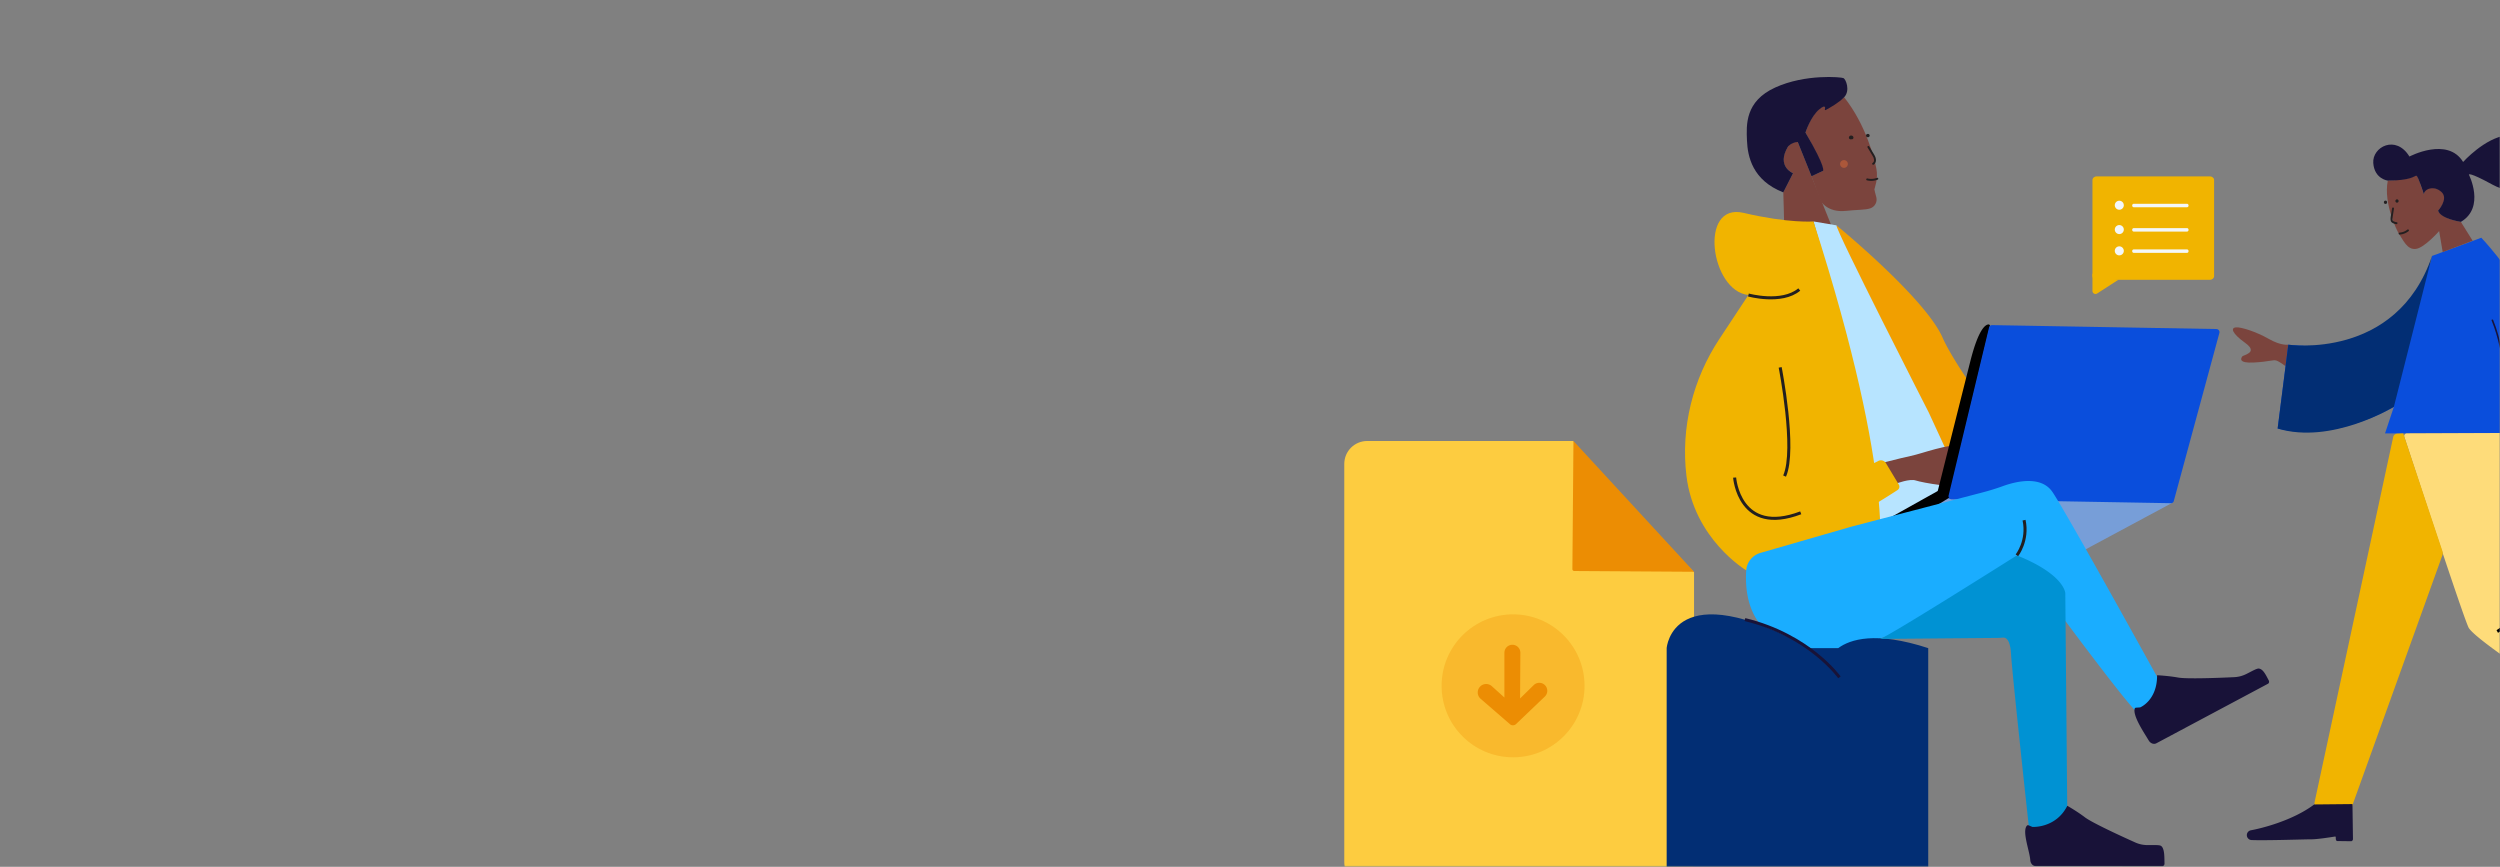
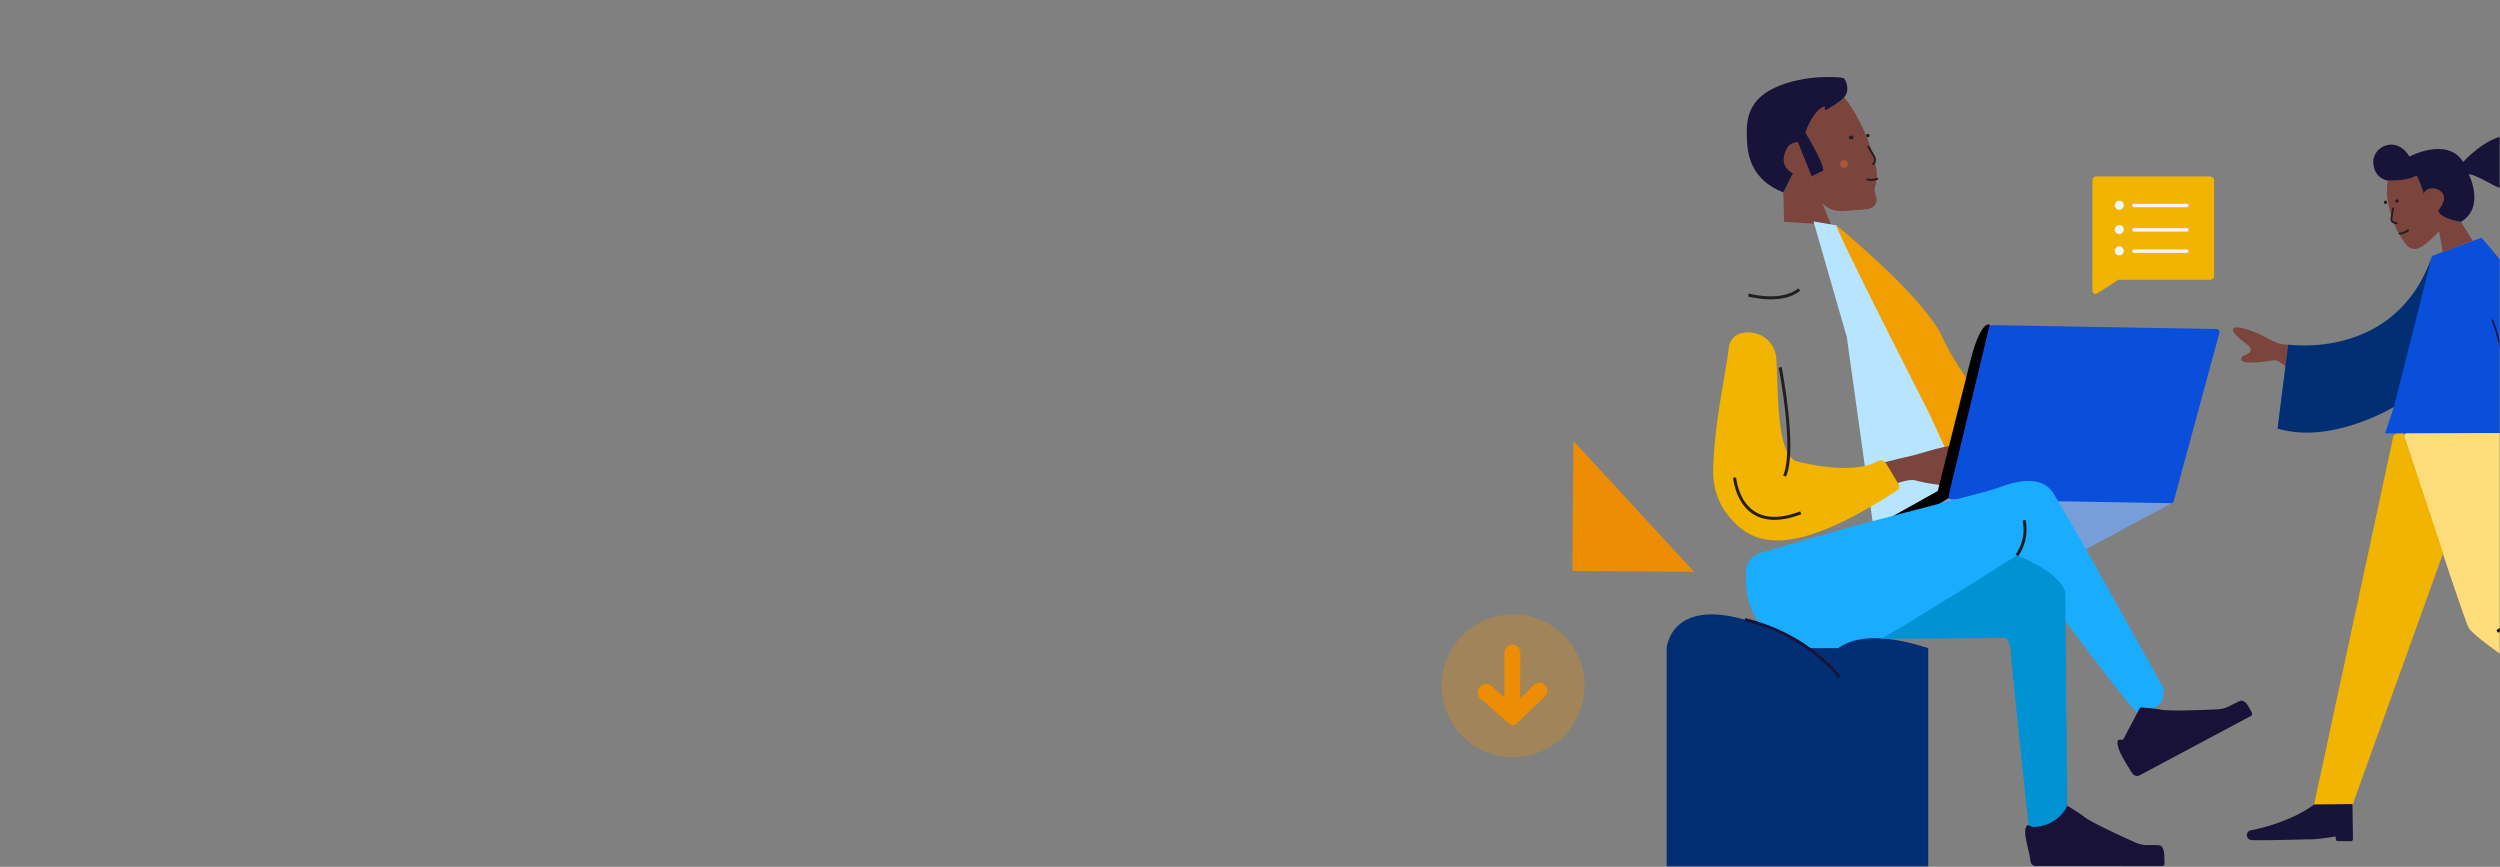
<svg xmlns="http://www.w3.org/2000/svg" fill="none" viewBox="0 0 822 285">
  <rect x="0" y="0" width="822" height="285" fill="#808080" stroke="none" />
  <mask id="b" width="822" height="285" x="0" y="0" maskUnits="userSpaceOnUse" style="mask-type:alpha">
    <rect width="822" height="285" fill="#F6F8FD" rx="10" />
  </mask>
  <g clip-path="url(#a)" mask="url(#b)">
-     <path fill="#FDCC40" d="M540.001 171.458c-7.562-7.799-16.351-14.535-21.814-24.133-.429-.756-.587-1.537-.834-2.325h-67.82c-4.161 0-7.533 3.368-7.533 7.516v130.968c0 4.152 3.376 7.516 7.533 7.516h99.934c4.162 0 7.533-3.368 7.533-7.516v-95.336c-5.872-5.341-11.468-10.985-16.999-16.69Z" />
    <path fill="#EC8D03" d="M497.5 249c12.979 0 23.5-10.521 23.5-23.5S510.479 202 497.5 202 474 212.521 474 225.5s10.521 23.5 23.5 23.5Z" opacity=".3" />
    <path fill="#EC8D03" d="M497.273 212a2.624 2.624 0 0 0-2.624 2.624v14.719l-4.162-3.745a2.77 2.77 0 1 0-3.667 4.155l9.666 8.369a1.474 1.474 0 0 0 1.983-.048l9.478-9.054a2.624 2.624 0 1 0-3.649-3.772l-4.496 4.407.094-15.015a2.624 2.624 0 0 0-2.623-2.64Z" />
    <path fill="#7B443D" d="M752.391 113.326s-2.333.439-6.42-1.898c-4.087-2.332-9.047-3.939-10.797-3.792-1.75.148-1.442 1.877 3.045 5.108 4.486 3.231-.547 3.883-.986 4.486-.439.604-1.26 2.242 3.831 1.968 5.085-.274 6.345-.986 7.383-.656 1.038.33 2.901 1.75 2.901 1.75l1.425-.056-.382-6.91Z" />
    <path fill="#0A4EDC" d="M815.853 78.163s32.097 33.408 40.705 84.176l-30.637.148s.582-15.028-.877-20.131l-40.848.148 2.918-8.752s-19.548 11.818-38.224 7.149l3.501-27.571s22.906 3.21 34.428-8.022c0 0 11.232-11.818 12.839-21.155l16.195-5.99Z" />
    <path fill="#022E74" d="m799.658 84.148-12.548 49.604s-20.426 12.547-38.224 7.149l3.5-27.571c.005-.004 35.602 5.247 47.272-29.182Z" />
    <path fill="#FEDC7A" d="M825.982 143.511c.412 5.733 1.329 31.771 1.112 54.221-.005.408.178.794.499 1.046l42.277 33.795a1.07 1.07 0 0 1 .165 1.503l-6.072 7.531a.983.983 0 0 1-1.29.217c-6.176-3.879-48.883-30.833-51.05-35.571-2.141-4.682-18.376-54.346-21.069-62.594a.889.889 0 0 1 .843-1.164l32.491-.135c.652-.004 2.046.5 2.094 1.151Z" />
    <path fill="#F1B400" d="m803.032 182.643-29.681 82.452a1.82 1.82 0 0 1-1.82 1.198l-8.995-.534a1.642 1.642 0 0 1-1.507-1.98l25.851-120.064a1.413 1.413 0 0 1 1.311-1.116l1.977-.096 12.877 38.633a2.217 2.217 0 0 1-.013 1.507Z" />
    <path fill="#181338" d="m773.49 264.378.165 11.484c.004.343-.274.747-.617.734l-4.56-.061c-.326-.013-.465-.456-.474-.778l-.013-.486c-.004-.1-.091-.239-.191-.226-1.081.178-6.011.96-7.909.921-1.268-.026-14.78.443-19.583.243a1.615 1.615 0 0 1-1.542-1.759 1.62 1.62 0 0 1 1.32-1.451c3.627-.664 13.777-3.201 20.83-8.495l12.574-.126Z" />
    <path fill="#7B443D" d="m803.158 82.871-1.168-6.892s-4.886 5.58-7.696 5.871c-2.81.291-4.013-2.697-5.798-5.433 0 0-4.926-9.23-3.393-17.034 0 0 6.246-.048 9.382-1.837 0 0 .174-.79 2.471 6.324 0 0 .265-3.531 4.817-1.586 4.69 1.998-.152 6.984-.152 6.984s.821 2.498 7.513 3.683L813 79.153l-9.842 3.718Z" />
    <path fill="#181338" d="M785.108 59.383s-4.413-.512-4.778-5.798c-.365-5.286 7.44-9.412 11.892-2.115 0 0 12.508-6.637 17.651 1.785 0 0 7.149-7.987 14.48-8.79 7.331-.804 10.906 4.703 9.994 10.757-.912 6.055-7.002 9.777-14.845 5.473-7.844-4.304-7.731-3.284-7.731-3.284s5.472 10.758-2.628 15.536c0 0-6.636-.947-7.514-3.683 0 0 3.501-3.83 1.203-6.054-2.297-2.224-5.581-1.351-5.872.655 0 0-1.898-6.089-2.48-6.089-.582 0-1.641 1.607-9.372 1.607Z" />
    <path fill="#231F20" d="M788.135 66.636c.699 0 .699-1.085 0-1.085s-.699 1.085 0 1.085Zm-3.783.422c.699 0 .699-1.086 0-1.086s-.704 1.086 0 1.086Zm2.163 1.402c-.104.652-.204 1.3-.308 1.95-.096.613-.248 1.252-.183 1.877.048.478.248.79.665 1.025.365.204.786.334 1.198.4.409.065.587-.56.174-.63a3.257 3.257 0 0 1-.964-.291c-.122-.061-.265-.135-.347-.248-.113-.156-.096-.425-.092-.608.009-.53.126-1.06.209-1.585.091-.573.182-1.147.269-1.72.026-.174-.043-.347-.226-.4-.147-.039-.369.057-.395.23Zm4.986 7.067a4.481 4.481 0 0 1-2.497.947.333.333 0 0 0-.326.325c0 .17.148.335.326.326a5.225 5.225 0 0 0 2.957-1.138c.139-.108.113-.347 0-.46-.139-.135-.325-.109-.46 0Z" />
    <path fill="#181338" d="M825.4 141.808c-.044-2.94-.217-5.88-.435-8.812-.447-6.063-1.142-12.135-2.384-18.085-.686-3.292-1.546-6.571-2.823-9.69-.13-.317-.656-.178-.525.144 2.332 5.694 3.409 11.909 4.212 17.981.674 5.116 1.095 10.267 1.316 15.422.044 1.012.083 2.024.1 3.04 0 .348.543.348.539 0Z" />
    <path fill="#F19F00" d="M603.84 74.098s29.147 23.84 34.876 36.904c5.403 12.322 31.988 47.715 42.307 53.791a1.675 1.675 0 0 1 .53 2.41l-4.878 6.975a2.332 2.332 0 0 1-1.858 1.004c-4.865.126-23.454-.183-34.759-11.592 0 0 2.584-2.932-5.038-19.649-7.622-16.717-32.531-55.09-31.18-69.843Z" />
    <path fill="#7B443D" d="M586.567 72.96c.109.33-.221-9.703-.221-9.703l3.205-6.302s-5.746-2.319-1.659-8.734c0 0 1.107-1.659 3.205-1.546l10.945 27.193-15.475-.908Z" />
    <path fill="#B7E4FF" d="M603.84 74.098c-.439 1.316 30.307 61.474 30.307 61.474l12.625 27.353-7.275.526s.965 1.754-.79 3.505l-21.13 17.842-10.354-73.991-10.949-37.999" />
-     <path fill="#F1B400" d="M574.88 96.995c-12.448-1.229-16.483-30.51-1.577-27.001 14.906 3.505 22.971 2.818 22.971 2.818 27.966 87.147 21.304 111.99 21.304 111.99l-43.419 2.723s-17.152-10.185-19.658-31.084c-1.893-15.792 2.068-31.732 10.837-45l9.542-14.446Z" />
    <path fill="#7B443D" d="M616.896 152.627c.269.096 7.531-1.919 11.257-2.692 4.534-.939 11.045-3.883 19.753-3.948 8.708-.066-6.163 5.646-6.48 8.912-.317 3.266 5.107 2.319 4.013 4.178-1.094 1.859-13.551-.408-15.518-1.09-1.968-.682-6.281.964-6.281.964l-6.744-6.324Z" />
    <path fill="#F1B400" d="M573.216 109.43a5.434 5.434 0 0 0-4.778 4.782c-1.068 9.351-4.708 24.135-5.142 40.257-.152 5.585 1.633 11.11 5.225 15.388 7.145 8.513 18.693 15.266 55.398-8.739a1.32 1.32 0 0 0 .408-1.785l-4.226-7.04c-.53-.886-1.668-1.207-2.567-.699-6.08 3.422-16.565 2.523-26.363.23-7.466-1.746-6.311-23.957-7.145-34.116-.421-5.16-5.029-8.947-10.172-8.347l-.638.069Z" />
    <path fill="#7B443D" d="M598.524 65.941s2.193 4.061 8.382 3.397c3.974-.426 6.354-.26 8.074-.847 1.516-.517 2.359-2.133 1.946-3.679-.3-1.112-.625-2.371-.625-2.55 0-.33 1.324-3.313.664-6.74-.664-3.427-3.427-14.48-10.61-23.544 0 0-2.763 2.319-6.524 2.983-3.761.665-6.189 8.622-6.189 8.622s6.854 12.156 5.525 12.712c-1.325.552-3.536 1.66-3.536 1.66l2.893 7.986Z" />
    <path fill="#181338" d="M599.41 56.187s1.207-.726-5.768-12.6c0 0 1.69-5.312 4.56-7.649 1.985-1.615 2.033-.634 1.812.027-.053.156.112.3.256.221 1.172-.625 4.382-2.42 6.08-4.209 2.102-2.21.552-5.967-.221-6.302-.773-.334-12.491-1.437-22.437 3.097-9.946 4.535-9.508 12.27-9.286 17.464.221 5.195 1.768 13.043 11.939 17.021l3.206-6.302s-5.599-2.224-1.659-8.734c0 0 1.007-1.342 3.205-1.546l4.53 11.275 3.783-1.764Z" />
    <path fill="#231F20" d="M609.008 45.263v-.021c-.004.047-.013.095-.017.143 0-.013.004-.026.009-.035-.018.044-.035.087-.057.13a.073.073 0 0 1 .017-.03c-.03.035-.056.074-.086.109l.026-.026c-.035.03-.074.056-.109.087a.341.341 0 0 1 .044-.026 1.719 1.719 0 0 0-.131.056.332.332 0 0 1 .07-.017c-.048.004-.096.013-.144.017a.209.209 0 0 1 .074 0c-.048-.004-.095-.013-.143-.017.022.004.048.008.069.017a2.038 2.038 0 0 1-.13-.056c.017.008.031.012.044.026-.035-.03-.074-.057-.109-.087l.026.026c-.03-.035-.056-.074-.087-.109.009.009.013.022.018.03-.018-.043-.035-.086-.057-.13.004.013.009.022.009.035-.005-.048-.013-.096-.018-.143v.021a.39.39 0 0 0 .048.209.42.42 0 0 0 .113.174.42.42 0 0 0 .174.112.43.43 0 0 0 .208.048c.048-.004.096-.013.144-.017a.558.558 0 0 0 .239-.139c.03-.035.056-.074.086-.109a.548.548 0 0 0 .074-.273v-.018c0-.026-.008-.06-.008-.078-.005-.017-.005-.052-.009-.078 0-.009-.005-.017-.009-.03a.697.697 0 0 0-.508-.473.797.797 0 0 0-.204-.027c-.07-.004-.139.013-.204.022a.082.082 0 0 0-.031.009c-.004 0-.008.004-.013.004-.047.017-.095.039-.143.06a.663.663 0 0 0-.156.114c-.026.021-.044.052-.066.078-.021.026-.043.052-.056.082a.704.704 0 0 0-.087.335.389.389 0 0 0 .048.208.42.42 0 0 0 .113.174.413.413 0 0 0 .174.113.43.43 0 0 0 .208.048c.048-.005.096-.013.143-.018a.547.547 0 0 0 .239-.139c.031-.034.057-.074.087-.108a.53.53 0 0 0 .078-.283Zm5.195-1.229h-.109a.387.387 0 0 0-.208.048.39.39 0 0 0-.174.113.42.42 0 0 0-.113.174.43.43 0 0 0-.048.208l.018.144a.542.542 0 0 0 .139.238c.034.03.073.057.108.087a.551.551 0 0 0 .274.074h.108a.39.39 0 0 0 .209-.048.395.395 0 0 0 .174-.113.42.42 0 0 0 .113-.173.44.44 0 0 0 .047-.209c-.004-.047-.013-.095-.017-.143a.553.553 0 0 0-.139-.239c-.035-.03-.074-.056-.109-.087a.562.562 0 0 0-.273-.074Zm-.154 4.451c.551.921 1.116 1.837 1.65 2.767.369.643.852 1.79.026 2.32-.351.225-.026.79.33.564.943-.604.891-1.798.474-2.706-.252-.547-.591-1.06-.904-1.572-.338-.565-.677-1.134-1.016-1.698-.213-.365-.777-.04-.56.325Zm-.194 10.815a5.839 5.839 0 0 0 3.488-.216c.165-.066.278-.218.226-.4-.044-.156-.235-.29-.4-.226a5.213 5.213 0 0 1-3.14.217c-.408-.1-.582.526-.174.626Z" />
    <path fill="#AB573A" d="M606.298 55.192a1.273 1.273 0 1 0 0-2.546 1.273 1.273 0 0 0 0 2.546Z" />
    <path fill="#000" d="M654.291 107.28c.074-.317-.174-.634-.5-.608-1.038.078-3.301 1.65-5.941 12.083a16639.217 16639.217 0 0 0-10.663 42.481.5.5 0 0 1-.239.308l-25.412 14.198c-2.059 1.151-3.67 3.049-4.313 5.346-.408 1.451-.347 2.715 1.177 2.58a.475.475 0 0 0 .204-.065l32.944-18.884c.421-.239.278-.882-.204-.917a.493.493 0 0 1-.439-.603l13.386-55.919Z" />
    <path fill="#779ED8" d="m714.457 165.21-31.827 17.095-74.121 1.355 32.122-19.849 73.826 1.399Z" />
    <path fill="#0A4EDC" d="M640.705 162.917 654 107.684a1.024 1.024 0 0 1 1.016-.786l73.739 1.29c.669.013 1.151.651.973 1.298l-14.997 55.289a.913.913 0 0 1-.904.678l-72.145-1.268a1.025 1.025 0 0 1-.977-1.268Z" />
    <path fill="#F1B400" d="M689.384 58h37.232c.764 0 1.384.55 1.384 1.227v31.546c0 .677-.62 1.227-1.384 1.227h-37.232c-.764 0-1.384-.55-1.384-1.227V59.227c-.002-.677.618-1.227 1.384-1.227Z" />
    <path fill="#F1B400" d="M688 95.662V90l8.5 2-6.957 4.501a1 1 0 0 1-1.543-.84Z" />
    <path fill="#F3F7F8" d="M696.827 68.963a1.481 1.481 0 1 0 0-2.962 1.481 1.481 0 0 0 0 2.962Zm0 8a1.481 1.481 0 1 0 0-2.962 1.481 1.481 0 0 0 0 2.962Zm4.791-8.816h17.425c.738 0 .738-1.147 0-1.147h-17.425c-.739 0-.739 1.147 0 1.147Zm0 8h17.425c.738 0 .738-1.147 0-1.147h-17.425c-.739 0-.739 1.147 0 1.147Zm-4.791 7.816a1.481 1.481 0 1 0 0-2.962 1.481 1.481 0 0 0 0 2.962Zm4.791-.816h17.425c.738 0 .738-1.147 0-1.147h-17.425c-.739 0-.739 1.147 0 1.147Z" />
    <path fill="#1AADFF" d="m608.73 173.167 42.803-11.171a77.11 77.11 0 0 0 6.975-2.146c4.026-1.468 12.556-3.7 16.361 1.946 4.59 6.81 31.392 55.311 36.448 64.471.495.899-.165 2.215-.226 3.24-.182 2.992-6.398 4.986-7.939 4.986-2.098 0-40.001-51.88-40.001-51.88s-35.871 32.196-65.613 30.793c-22.307-1.051-23.948-17.65-23.375-25.885.187-2.697 2.076-4.977 4.673-5.729l29.894-8.625Z" />
    <path fill="#022E74" d="M604.41 213.106h-9.265c-45.357-24.988-47.145 0-47.145 0V285h86v-71.894c-17.289-5.645-25.7-2.89-29.59 0Z" />
    <path stroke="#231F20" stroke-miterlimit="10" d="M663.146 182.613s3.814-4.821 2.363-11.583M574.88 96.996s10.927 3.027 16.721-1.807m-6.28 25.603s5.311 27.049 1.45 35.744m-16.426.487s1.451 19.323 21.738 11.592" />
    <path stroke="#181338" stroke-miterlimit="10" d="M604.804 222.718s-9.82-13.846-31.075-19.001" />
    <path stroke="#000" stroke-miterlimit="10" d="M827.046 186.826s1.698 16.56-5.946 20.808" />
-     <path fill="#181238" d="M703.677 232.595s5.62-2.254 5.577-10.576c0 0 3.609.161 6.906.756 2.957.534 13.98.091 18.463-.126a9.787 9.787 0 0 0 3.574-.856c1.568-.712 3.692-2.037 4.465-1.976 1.524.117 2.502 2.45 3.283 3.861.239.43.135.943-.23 1.138l-36.713 19.579c-.83.443-1.924.044-2.497-.916-1.56-2.606-5.199-7.953-4.639-10.398a.502.502 0 0 1 .465-.399l1.346-.087Z" />
+     <path fill="#181238" d="M703.677 232.595c0 0 3.609.161 6.906.756 2.957.534 13.98.091 18.463-.126a9.787 9.787 0 0 0 3.574-.856c1.568-.712 3.692-2.037 4.465-1.976 1.524.117 2.502 2.45 3.283 3.861.239.43.135.943-.23 1.138l-36.713 19.579c-.83.443-1.924.044-2.497-.916-1.56-2.606-5.199-7.953-4.639-10.398a.502.502 0 0 1 .465-.399l1.346-.087Z" />
    <path fill="#0092D3" d="m618.003 210.084 38.85-.339c.604-.004 1.208-.069 1.811-.104.756-.039 2.298.482 2.558 5.338.322 5.924 5.329 51.996 6.176 59.775a.971.971 0 0 0 1.212.834l10.029-2.58a1.491 1.491 0 0 0 1.12-1.455l-.69-76.518s-.17-5.946-15.245-12.148a1.411 1.411 0 0 0-1.29.113c-5.329 3.366-43.719 27.575-44.531 27.084Z" />
    <path fill="#181238" d="M668.254 271.896s7.748.487 11.475-6.953c0 0 3.144 1.776 5.815 3.804 2.398 1.82 12.422 6.415 16.518 8.248a9.757 9.757 0 0 0 3.574.856c1.72.073 4.213-.144 4.873.26 1.307.799 1.121 4.174 1.181 5.785.018.491-.308.899-.72.908l-41.6-.026c-.938.017-1.733-.834-1.811-1.946-.208-3.031-2.753-9.394-1.142-11.322a.5.5 0 0 1 .595-.144l1.242.53Z" />
    <path fill="#EC8D03" d="m517 187.124.353-42.124L557 188l-39.39-.254a.622.622 0 0 1-.61-.622Z" />
  </g>
  <defs>
    <clipPath id="a">
      <path fill="#fff" d="M0 0h572v287.954H0z" transform="translate(433 15)" />
    </clipPath>
  </defs>
</svg>